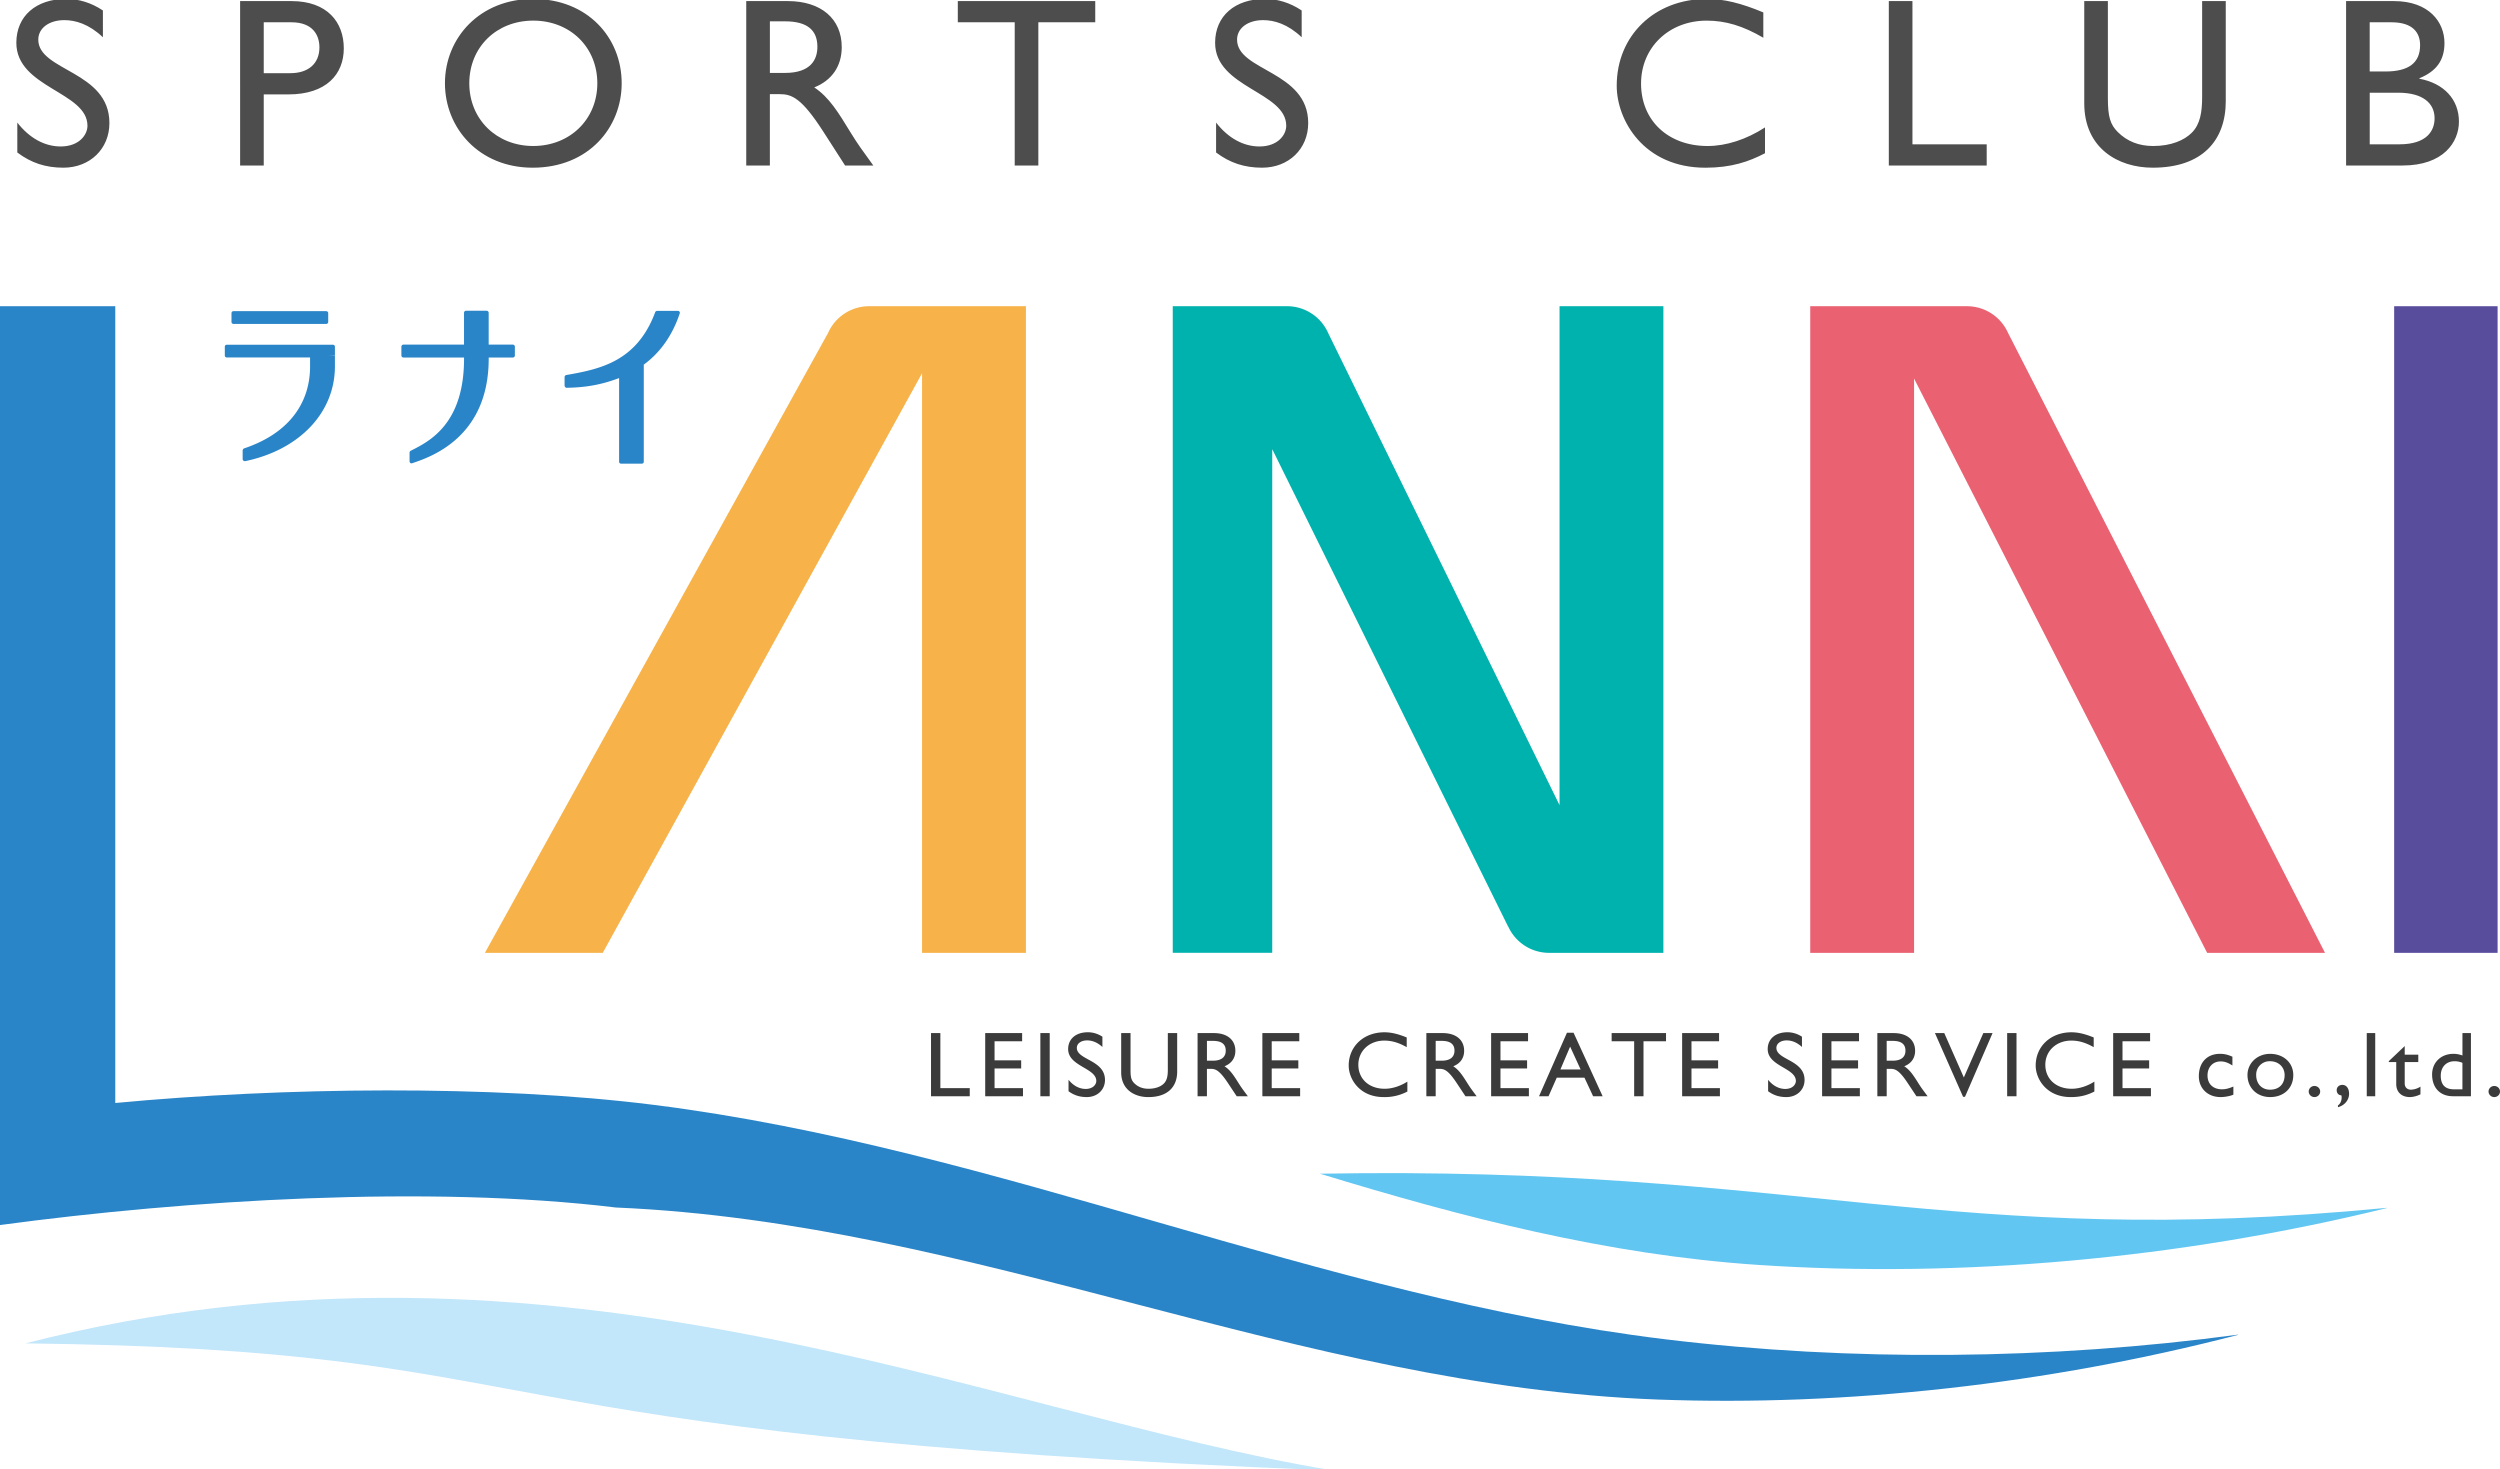
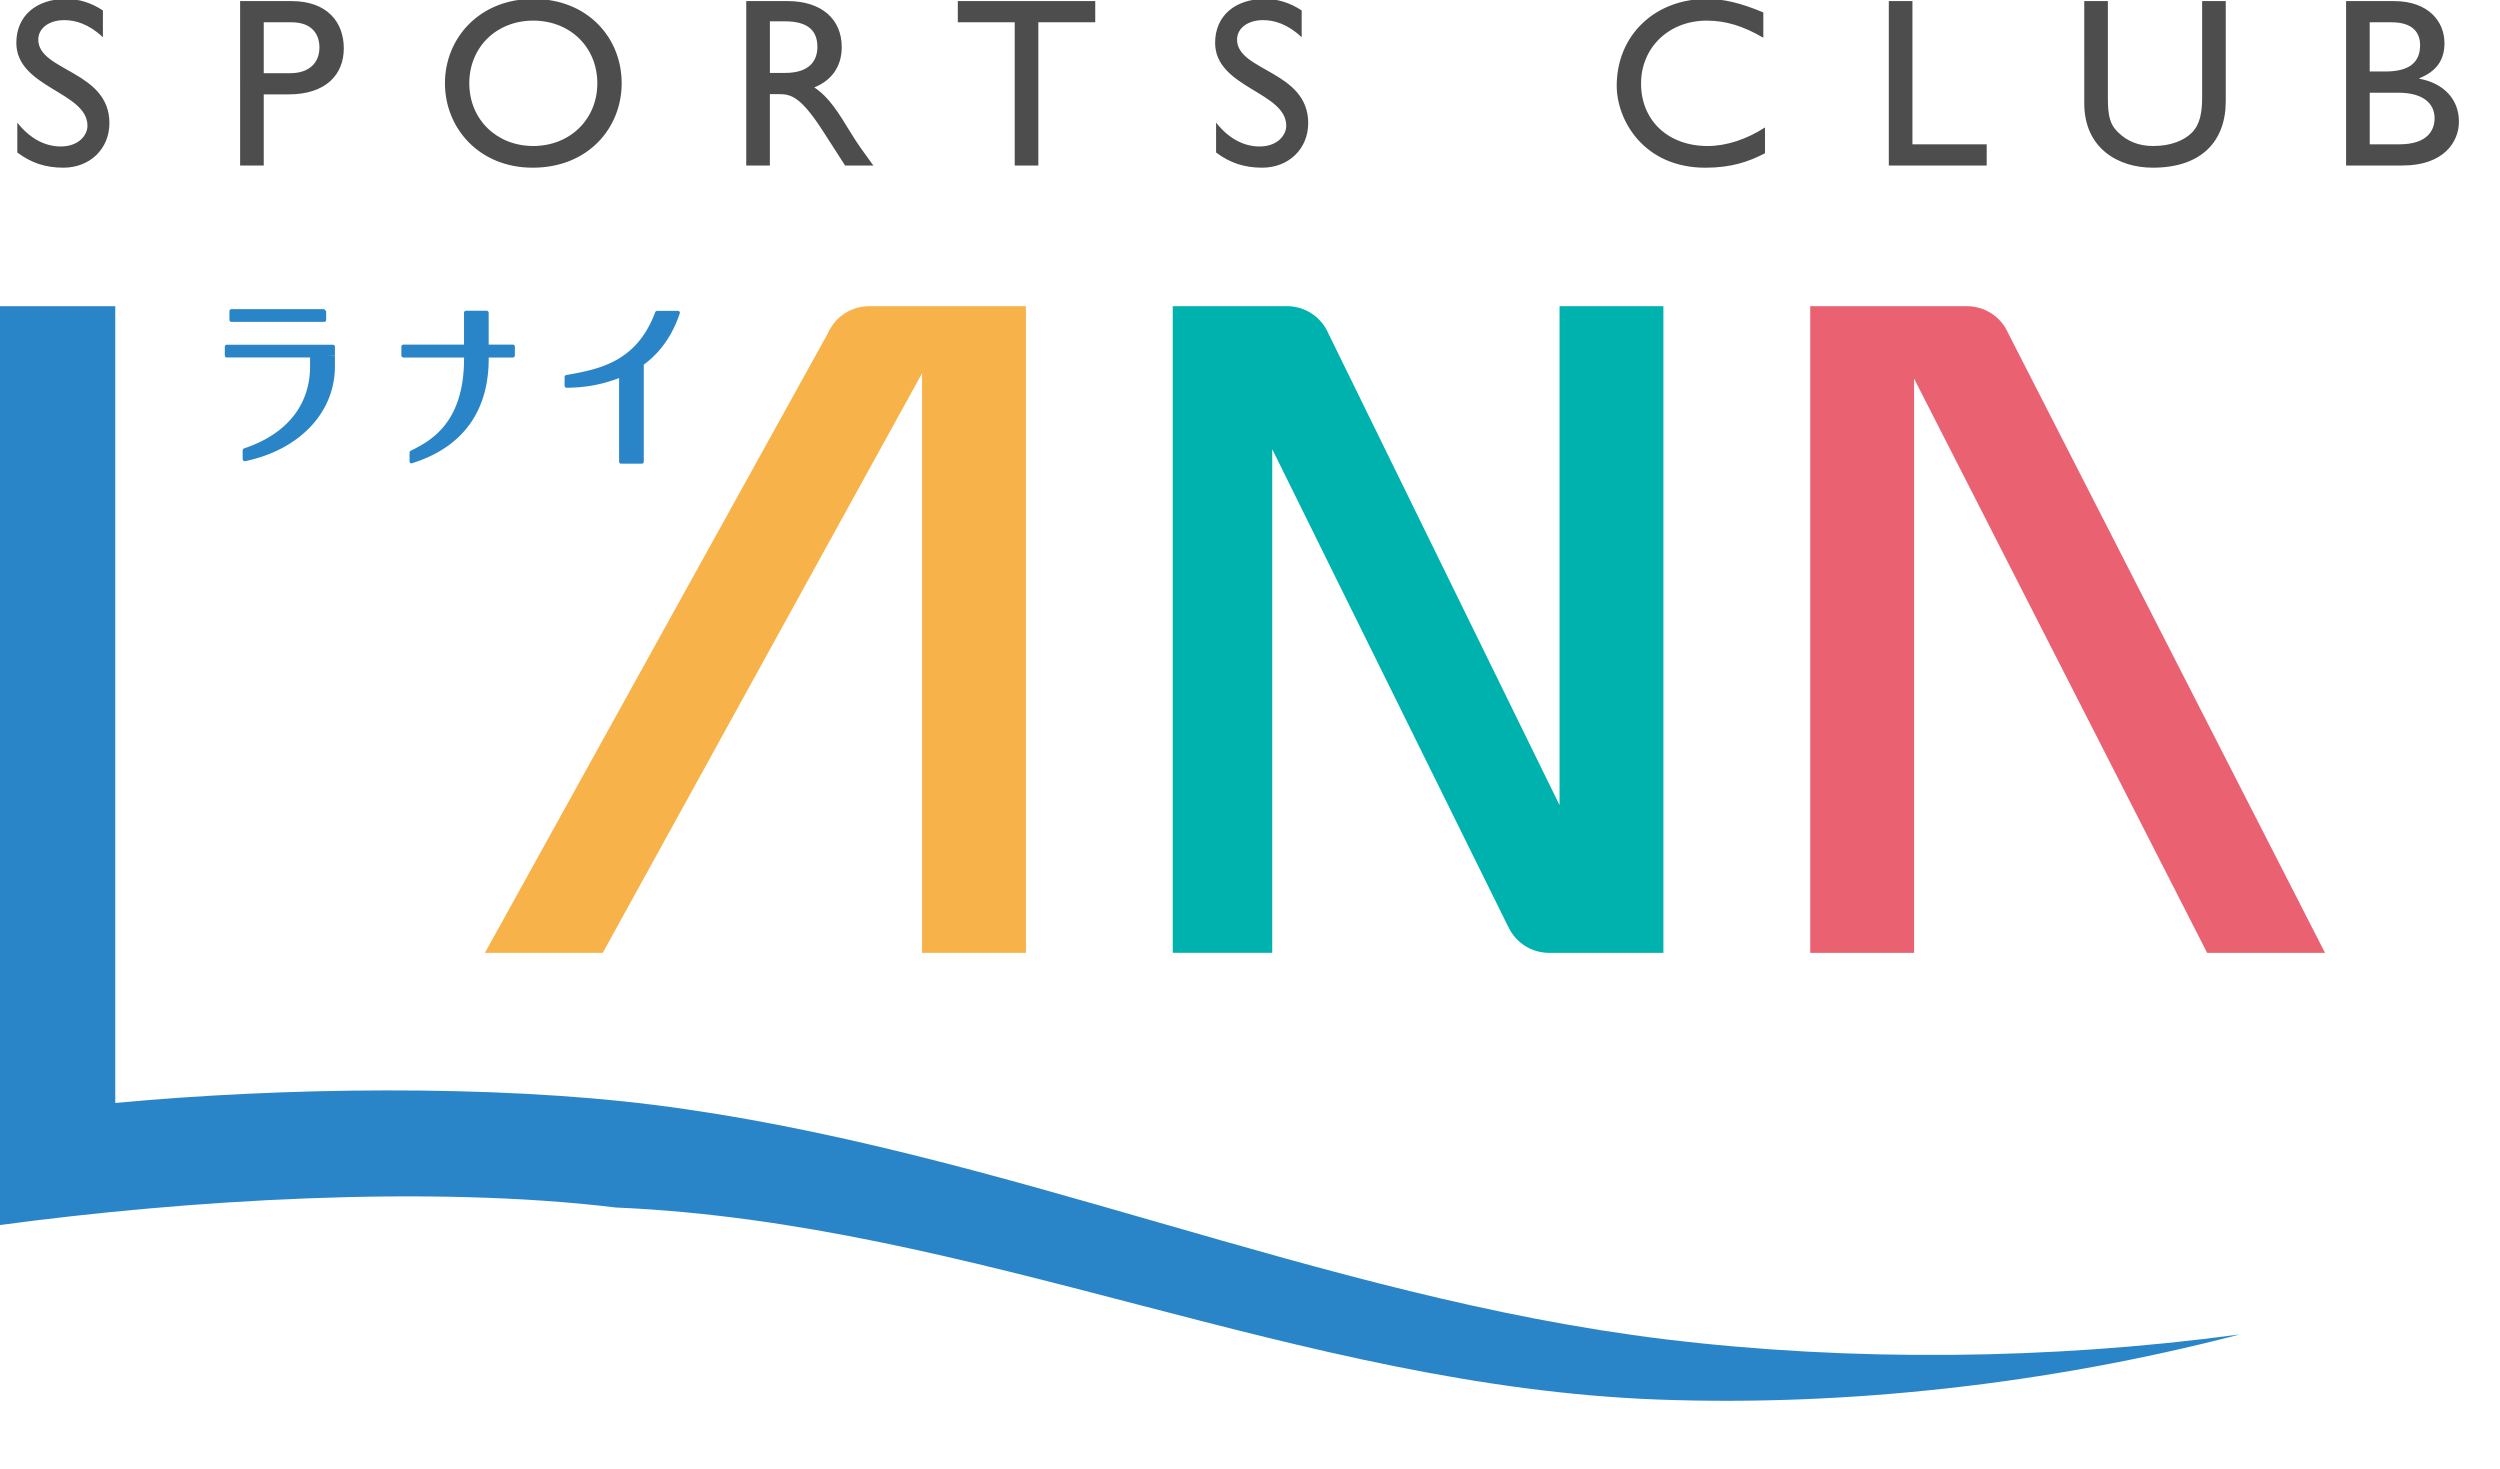
<svg xmlns="http://www.w3.org/2000/svg" width="131" height="77">
-   <path fill="#C2E6FA" d="M1.336 70.392c28.729.339 21.179 4.79 68.541 6.665-18.014-2.96-40.806-13.792-68.541-6.665z" />
-   <path fill="#62C6F2" d="M125.06 63.291l-.003.015c-10.837 2.66-22.303 3.686-32.934 2.975-7.926-.529-15.482-2.492-22.956-4.779 25.207-.441 32.911 4.011 55.893 1.789z" />
  <path fill="#F7B249" d="M45.533 16.046a2.35 2.35 0 00-2.138 1.394L25.409 49.929h6.175l16.732-30.371v30.371h5.442V16.046h-8.225z" />
-   <path fill="#584C9D" d="M125.454 16.046h5.42v33.883h-5.42z" />
  <path fill="#EA6172" d="M121.83 49.929L105.219 17.44a2.353 2.353 0 00-2.139-1.394h-8.224v33.883h5.441V19.837l15.357 30.092h6.176z" />
  <path fill="#00B2AE" d="M86.933 16.046H81.72v26.143l-12.13-24.75a2.354 2.354 0 00-2.139-1.394h-5.999v33.883h5.213V23.537l12.358 25.01.008.002a2.349 2.349 0 002.131 1.38h6V16.046h-.229z" />
  <path fill="#2A85C8" d="M87.257 70.178c-18.187-2.21-34.834-9.99-52.994-12.282-8.462-1.068-19.513-.922-28.223-.099V16.046H0v48.146c9.767-1.316 22.481-2.107 32.274-.918 18.843.804 35.737 9.365 54.613 10.063 9.854.365 20.432-.806 30.381-3.388l.002-.014c-9.804 1.324-20.299 1.423-30.013.243z" />
  <g fill="#2A85C8">
-     <path d="M16.248 18.732h-4.361a.103.103 0 01-.107-.107v-.455c0-.062.045-.106.107-.106h5.556c.063 0 .107.045.107.106v.455m-.459-2.32c.063 0 .107.045.107.107v.455a.102.102 0 01-.107.106h-4.854a.102.102 0 01-.107-.106v-.455c0-.063.044-.107.107-.107h4.854z" />
+     <path d="M16.248 18.732h-4.361a.103.103 0 01-.107-.107v-.455c0-.062.045-.106.107-.106h5.556c.063 0 .107.045.107.106v.455m-.459-2.32v.455a.102.102 0 01-.107.106h-4.854a.102.102 0 01-.107-.106v-.455c0-.063.044-.107.107-.107h4.854z" />
    <path d="M17.55 18.625v.571c0 2.418-1.846 4.371-4.701 4.969-.036 0-.071 0-.089-.027a.093.093 0 01-.045-.08v-.455c0-.044.036-.089.072-.106 2.194-.731 3.416-2.212 3.46-4.192v-.72l1.303.04zm9.322-.567c.063 0 .107.054.107.107v.464a.108.108 0 01-.107.106h-1.264v.059c0 4.112-3.015 5.146-4.005 5.477a.095.095 0 01-.098-.009c-.026-.026-.044-.054-.044-.089v-.455c0-.045.027-.08.063-.099.972-.49 2.792-1.391 2.792-4.825v-.059H21.14a.108.108 0 01-.107-.106v-.464c0-.054.045-.107.107-.107h3.174V16.39c0-.054.045-.106.107-.106H25.5c.063 0 .107.053.107.106v1.668h1.265zm8.735-1.726a.097.097 0 01.009.099c-.383 1.142-1.017 2.042-1.882 2.676v5.082a.102.102 0 01-.107.107h-1.079a.103.103 0 01-.107-.107v-4.378c-.83.313-1.635.491-2.741.509-.035 0-.062-.009-.08-.036-.018-.018-.036-.044-.036-.071v-.455c0-.053.044-.098.089-.106 1.721-.304 3.687-.678 4.659-3.291a.116.116 0 01.107-.071h1.079c.035-.002.062.016.089.042z" />
  </g>
-   <path d="M49.275 57.017h1.54v.427h-2.03v-3.31h.49v2.883zm4.285-2.455h-1.445v.999h1.395v.428h-1.395v1.028h1.49v.427h-1.98v-3.31h1.935v.428zm1.445 2.881h-.49v-3.31h.49v3.31zm2.761-2.581c-.29-.267-.57-.345-.8-.345-.315 0-.54.16-.54.393 0 .636 1.475.626 1.475 1.68 0 .52-.405.897-.955.897-.37 0-.67-.097-.955-.306v-.601c.25.311.565.48.9.48.38 0 .555-.233.555-.417 0-.685-1.475-.763-1.475-1.67 0-.539.41-.883 1.035-.883.26 0 .52.077.76.232v.54zm3.919 1.282c0 .811-.5 1.344-1.515 1.344-.72 0-1.42-.393-1.42-1.296v-2.058h.49v1.956c0 .374.05.529.205.68.195.189.44.281.734.281.375 0 .646-.116.8-.267.175-.17.215-.413.215-.724v-1.927h.49v2.011zm1.928-2.01c.69 0 1.12.354 1.12.928 0 .383-.205.669-.57.81.31.199.5.505.76.918.145.228.23.339.465.654h-.585l-.45-.679c-.45-.68-.655-.757-.905-.757h-.205v1.436h-.49v-3.31h.86zm-.369 1.446h.315c.525 0 .675-.262.67-.538-.005-.311-.195-.5-.67-.5h-.315v1.038zm4.838-1.018h-1.444v.999h1.395v.428h-1.395v1.028h1.489v.427h-1.979v-3.31h1.935v.428zm5.63.31c-.421-.238-.78-.345-1.175-.345-.78 0-1.36.538-1.36 1.267 0 .742.56 1.257 1.38 1.257.385 0 .806-.131 1.189-.374v.52a2.55 2.55 0 01-1.234.291c-1.28 0-1.84-.956-1.84-1.649 0-1.01.785-1.747 1.87-1.747.35 0 .705.082 1.17.271v.509zm1.889-.738c.69 0 1.12.354 1.12.928 0 .383-.205.669-.57.81.311.199.5.505.761.918.145.228.229.339.464.654h-.586l-.449-.679c-.45-.68-.655-.757-.905-.757h-.206v1.436h-.489v-3.31h.86zm-.371 1.446h.315c.525 0 .675-.262.67-.538-.005-.311-.195-.5-.67-.5h-.315v1.038zm4.839-1.018h-1.444v.999h1.395v.428h-1.395v1.028h1.489v.427h-1.979v-3.31h1.935v.428zm3.91 2.881h-.5l-.454-.975h-1.45l-.431.975h-.499l1.464-3.328h.346l1.524 3.328zm-2.214-1.402h1.06l-.55-1.198-.51 1.198zm5.535-1.479h-1.18v2.882h-.49v-2.882h-1.18v-.428h2.85v.428zm2.779 0h-1.445v.999h1.395v.428h-1.395v1.028h1.49v.427h-1.98v-3.31h1.936v.428zm4.344.3c-.289-.267-.569-.345-.8-.345-.314 0-.54.16-.54.393 0 .636 1.476.626 1.476 1.68 0 .52-.405.897-.955.897-.37 0-.67-.097-.955-.306v-.601c.25.311.565.48.899.48.381 0 .556-.233.556-.417 0-.685-1.476-.763-1.476-1.67 0-.539.41-.883 1.035-.883.26 0 .52.077.76.232v.54zm2.989-.3h-1.445v.999h1.396v.428h-1.396v1.028h1.49v.427h-1.979v-3.31h1.935v.428zm1.82-.428c.689 0 1.12.354 1.12.928 0 .383-.205.669-.57.81.31.199.5.505.76.918.146.228.23.339.465.654h-.585l-.45-.679c-.45-.68-.654-.757-.904-.757h-.205v1.436h-.49v-3.31h.859zm-.37 1.446h.314c.525 0 .676-.262.67-.538-.005-.311-.194-.5-.67-.5h-.314v1.038zm4.104 1.893h-.1l-1.475-3.339h.489l1.025 2.325 1.021-2.325h.484l-1.444 3.339zm2.699-.03h-.49v-3.31h.49v3.31zm4.045-2.571c-.42-.238-.779-.345-1.175-.345-.78 0-1.36.538-1.36 1.267 0 .742.561 1.257 1.38 1.257.386 0 .806-.131 1.19-.374v.52c-.335.17-.7.291-1.235.291-1.279 0-1.84-.956-1.84-1.649 0-1.01.785-1.747 1.87-1.747.35 0 .705.082 1.17.271v.509zm2.954-.31h-1.445v.999h1.396v.428h-1.396v1.028h1.49v.427h-1.979v-3.31h1.935v.428zm4.315 1.271c-.255-.165-.426-.214-.62-.214-.404 0-.685.296-.685.737 0 .452.3.724.76.724.19 0 .37-.049.595-.146v.427c-.15.068-.435.126-.67.126-.67 0-1.14-.451-1.14-1.092 0-.718.43-1.174 1.109-1.174.26 0 .436.058.65.15v.462zm3.189.499c0 .689-.495 1.155-1.215 1.155-.689 0-1.185-.485-1.185-1.155 0-.625.515-1.11 1.185-1.11.705 0 1.215.466 1.215 1.11zm-1.944 0c0 .461.295.768.725.768.471 0 .765-.291.765-.763 0-.422-.319-.728-.765-.728a.7.7 0 00-.725.723zm3.353.864c0 .16-.135.291-.3.291s-.3-.131-.3-.291.135-.291.3-.291.3.131.3.291zm.931.728c.164-.106.225-.354.18-.528-.146-.005-.245-.111-.245-.272 0-.159.125-.276.295-.276.215 0 .354.185.354.471 0 .276-.189.593-.584.699v-.094zm1.954-.481h-.444v-3.31h.444v3.31zm1.545-2.178h.711v.389h-.711v1.116c0 .257.19.33.321.33a.997.997 0 00.504-.16v.402a1.358 1.358 0 01-.54.146c-.484 0-.729-.291-.729-.684v-1.15h-.39v-.049l.834-.791v.451zm3.47 2.178h-.945c-.67 0-1.09-.441-1.09-1.14 0-.631.465-1.082 1.12-1.082.149 0 .29.023.47.087v-1.175h.445v3.31zm-.446-1.751a1.042 1.042 0 00-.415-.083c-.43 0-.72.301-.72.757 0 .408.17.714.685.714h.45v-1.388zM131 57.196c0 .16-.135.291-.3.291s-.3-.131-.3-.291.135-.291.3-.291.3.131.3.291z" fill="#3B3B3B" />
  <path d="M5.392 1.952c-.733-.695-1.441-.897-2.022-.897-.796 0-1.364.417-1.364 1.023 0 1.655 3.727 1.63 3.727 4.371 0 1.353-1.023 2.338-2.413 2.338-.935 0-1.693-.253-2.413-.796V6.424c.632.81 1.427 1.251 2.274 1.251.96 0 1.402-.606 1.402-1.086 0-1.782-3.727-1.983-3.727-4.347C.856.84 1.892-.057 3.471-.057c.657 0 1.314.201 1.921.605v1.404zM15.273.057c1.883 0 2.742 1.111 2.742 2.477 0 1.352-.91 2.413-2.906 2.413H13.82v3.727h-1.238V.057h2.691zM13.82 3.834h1.402c.922 0 1.516-.492 1.516-1.352 0-.632-.341-1.314-1.466-1.314H13.82v2.666zM27.939-.057c2.843 0 4.637 2.021 4.637 4.422 0 2.324-1.743 4.422-4.662 4.422-2.817 0-4.599-2.085-4.599-4.422 0-2.387 1.832-4.422 4.624-4.422zm0 7.707c1.933 0 3.361-1.403 3.361-3.285 0-1.896-1.428-3.285-3.361-3.285-1.92 0-3.348 1.39-3.348 3.285 0 1.882 1.428 3.285 3.348 3.285zM41.277.057c1.744 0 2.83.922 2.83 2.413 0 .998-.518 1.744-1.44 2.11.783.518 1.263 1.313 1.92 2.388.366.594.581.885 1.175 1.705h-1.479l-1.137-1.769c-1.137-1.769-1.655-1.971-2.287-1.971h-.518v3.739h-1.238V.057h2.174zm-.935 3.764h.796c1.326 0 1.706-.682 1.693-1.402-.013-.809-.493-1.301-1.693-1.301h-.796v2.703zm17.049-2.653h-2.982v7.505h-1.238V1.168h-2.982V.057h7.202v1.111zm10.816.784c-.732-.695-1.439-.897-2.021-.897-.796 0-1.364.417-1.364 1.023 0 1.655 3.728 1.63 3.728 4.371 0 1.353-1.023 2.338-2.414 2.338-.935 0-1.692-.253-2.413-.796V6.424c.632.81 1.428 1.251 2.274 1.251.96 0 1.402-.606 1.402-1.086 0-1.782-3.727-1.983-3.727-4.347 0-1.402 1.036-2.299 2.616-2.299.656 0 1.314.201 1.92.605v1.404zm24.191.026c-1.062-.62-1.972-.897-2.969-.897-1.972 0-3.438 1.402-3.438 3.298 0 1.933 1.415 3.272 3.487 3.272.973 0 2.034-.342 3.008-.974V8.03c-.847.442-1.77.758-3.121.758-3.235 0-4.649-2.489-4.649-4.296 0-2.628 1.983-4.548 4.726-4.548.884 0 1.781.215 2.956.707v1.327zm7.814 5.584h3.891v1.111h-5.129V.057h1.238v7.505zm16.419-2.275c0 2.11-1.264 3.5-3.828 3.5-1.819 0-3.588-1.023-3.588-3.373V.057h1.238v5.092c0 .973.126 1.377.518 1.769.493.493 1.112.733 1.857.733.947 0 1.63-.304 2.021-.695.442-.442.543-1.074.543-1.883V.057h1.238v5.23zm6.304-5.23h2.501c1.857 0 2.654 1.111 2.654 2.198 0 .897-.417 1.479-1.314 1.845v.025c1.289.24 2.072 1.087 2.072 2.249 0 1.062-.796 2.299-2.957 2.299h-2.956V.057zm1.238 3.689h.821c1.226 0 1.819-.455 1.819-1.378 0-.644-.366-1.2-1.503-1.2h-1.138v2.578zm0 3.816h1.555c1.452 0 1.844-.721 1.844-1.364 0-.783-.606-1.34-1.908-1.34h-1.49v2.704z" fill="#4D4D4D" />
</svg>